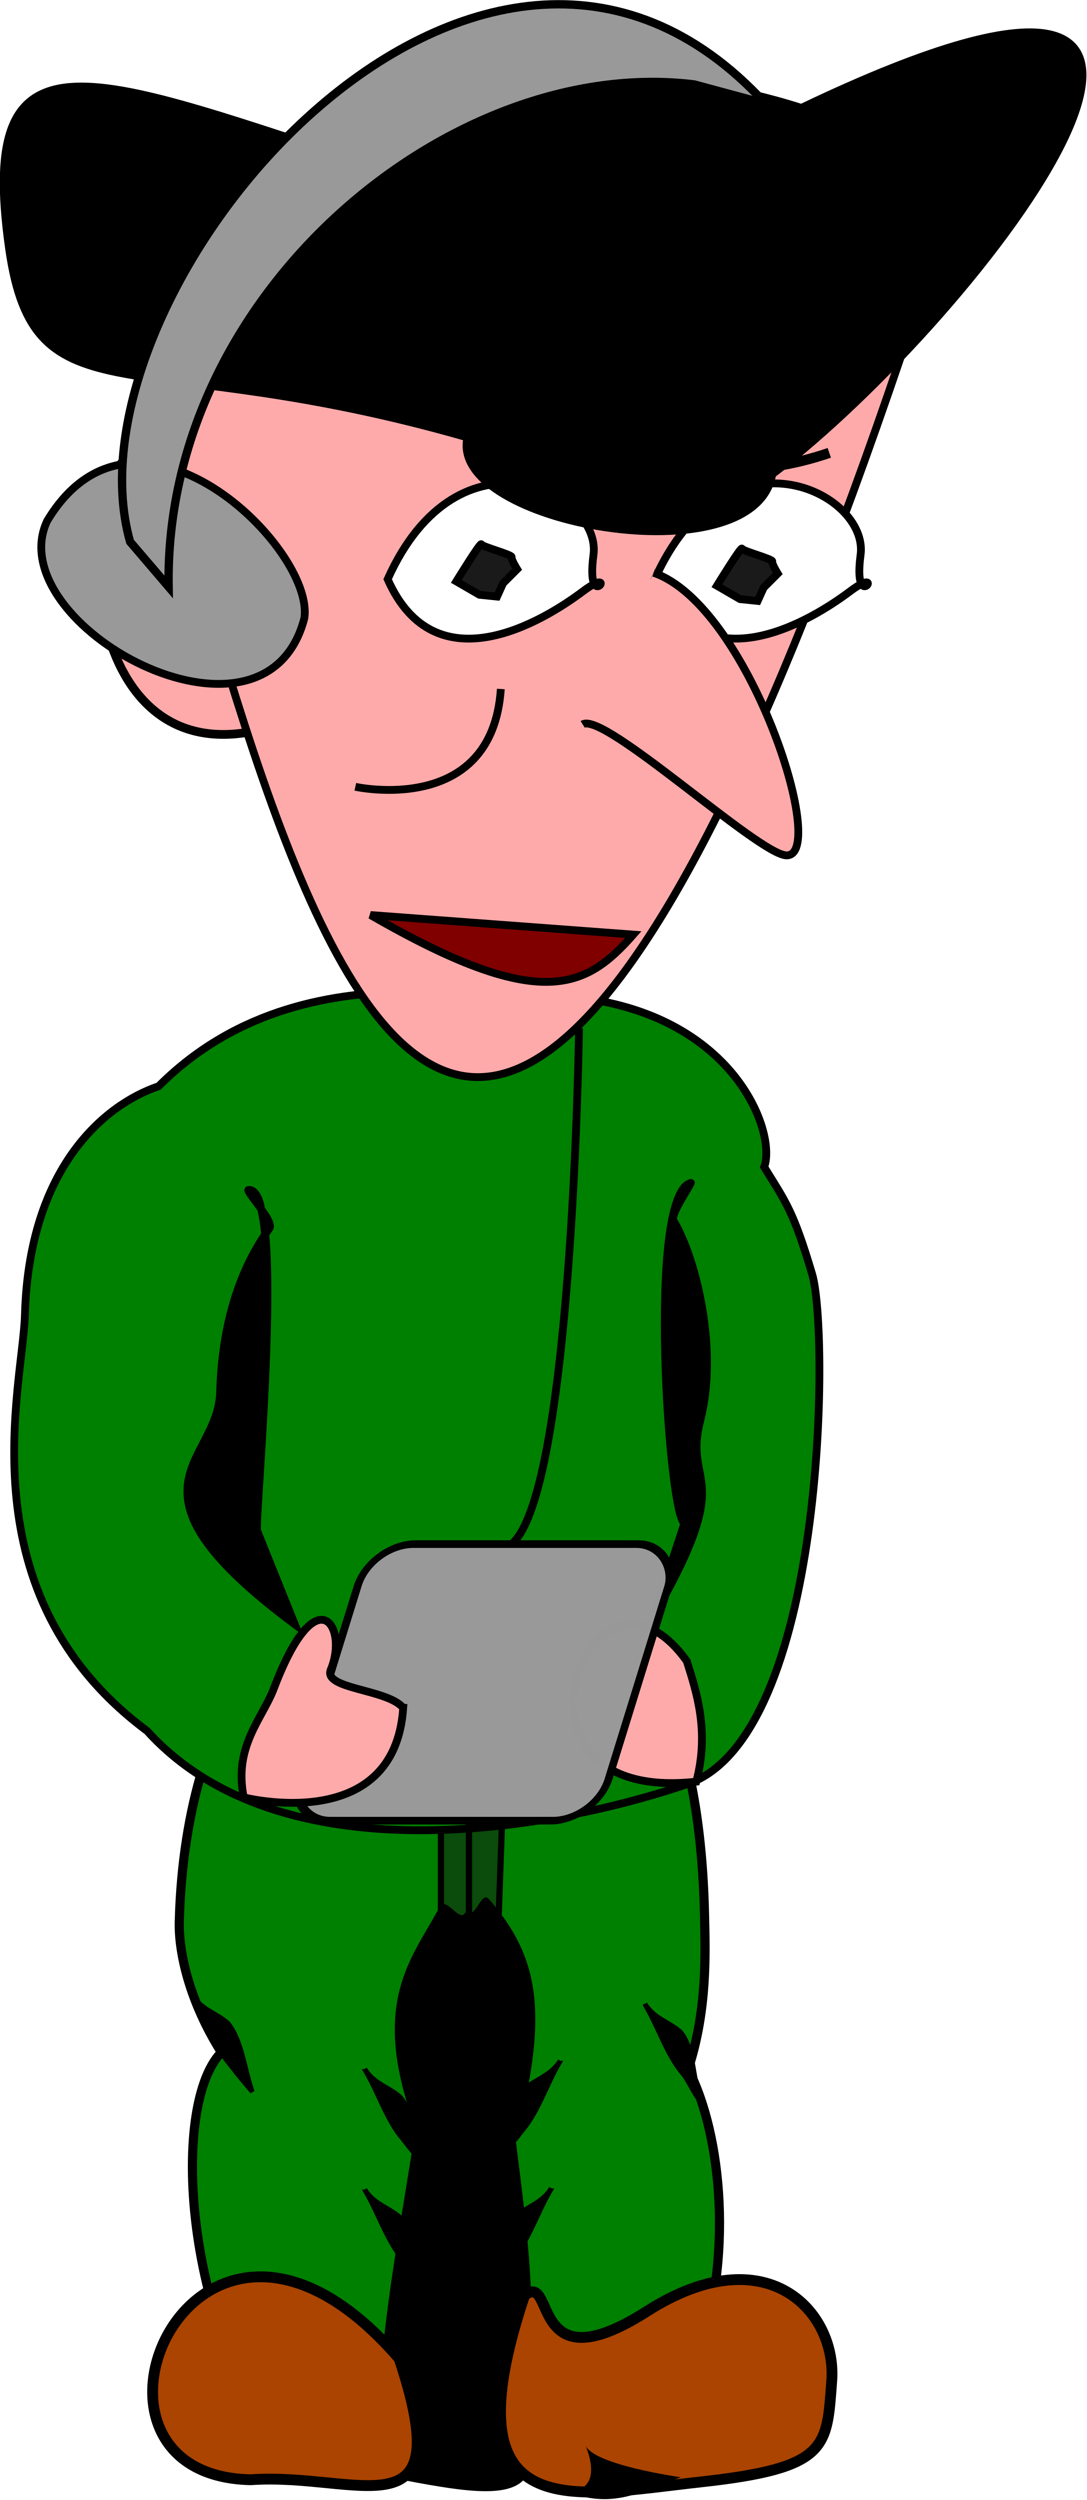
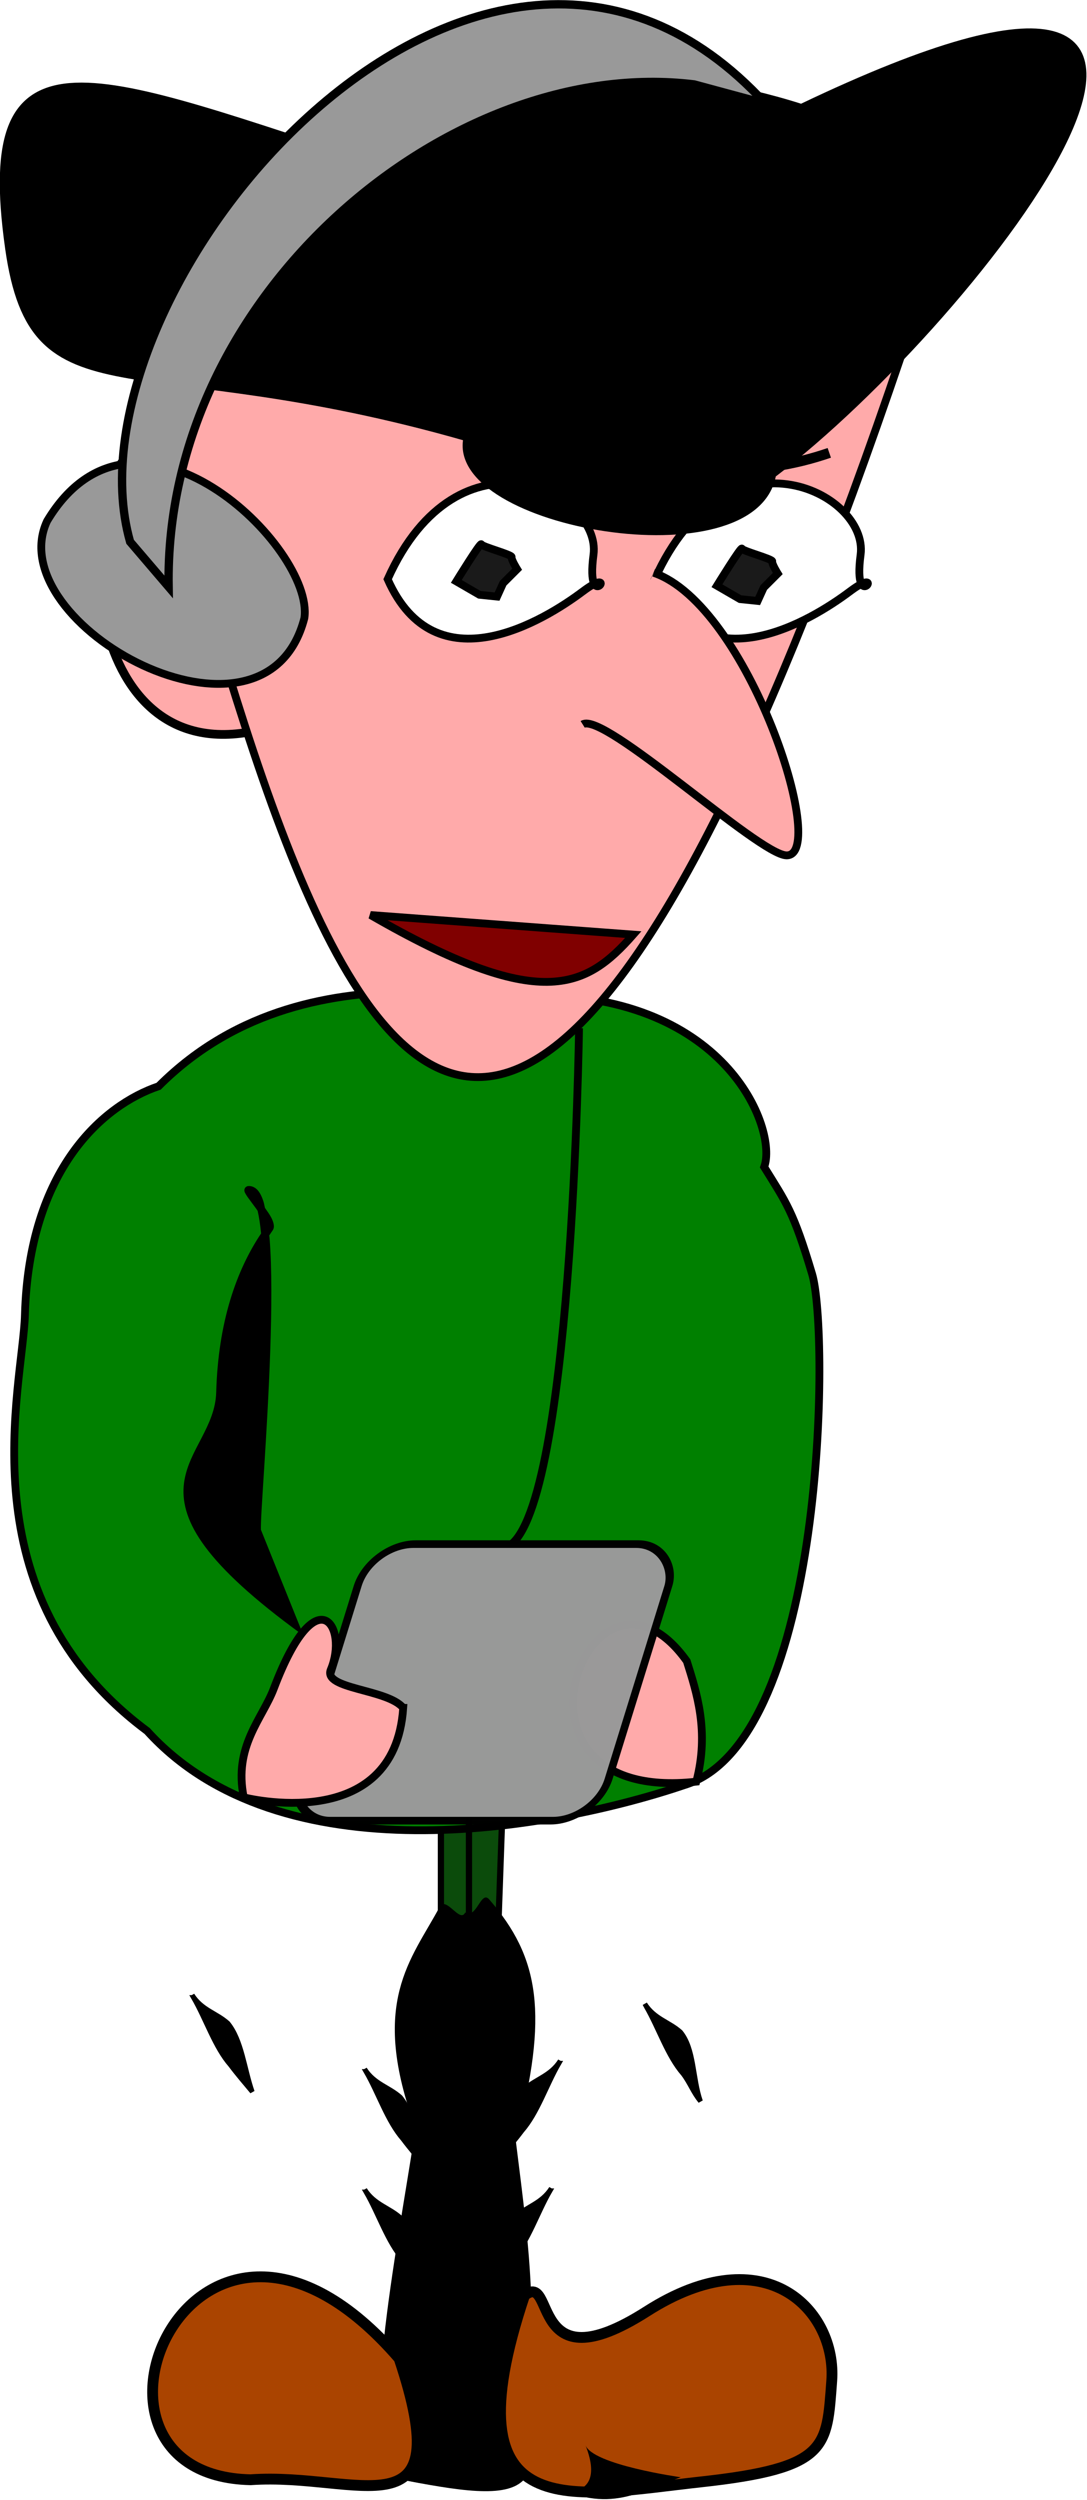
<svg xmlns="http://www.w3.org/2000/svg" id="svg2" viewBox="0 0 308.63 709.18" version="1.1">
  <defs id="defs4">
    <mask id="mask3798" maskUnits="userSpaceOnUse">
      <rect id="rect3800" opacity="0.99" stroke-linejoin="round" ry="21.593" height="142.32" width="152.81" stroke="#000" stroke-linecap="round" y="514.48" x="663.15" stroke-width="2.68" fill="#999" />
    </mask>
    <filter id="filter3826" height="1.276" width="1.204" color-interpolation-filters="sRGB" y="-.138" x="-.102">
      <feGaussianBlur id="feGaussianBlur3828" stdDeviation="8.185" />
    </filter>
  </defs>
  <g id="layer1" transform="translate(-107.02 -320.3)">
    <g id="g3022">
      <g id="g3079" transform="matrix(.59 0 0 .59 -91.509 466.32)">
-         <path id="path3807" d="m604.94 521.44-85.667 13.21-13.564-8.142c-22.304-13.389-79.973 36.583-82.941 150.01-0.381 14.575 4.782 38.274 20.264 62.813-26.7 27.326-16.064 149.01 40.774 203.27l154.35-1.126c15.124-14.397 25.854-32.345 32.993-51.694 18.718-50.731 12.743-111.09-3.483-142.34 9.308-28.629 8.271-55.633 7.873-73.976-2.45-113.43-43.13-151.38-69.14-152.02z" stroke="#000" stroke-width="4.406" fill="#008000" />
        <path id="path3781" d="m548.67 1062.2v51.741l27.649 0.182 1.828-51.479z" transform="translate(0 -435.83)" stroke="#000" stroke-width="3" fill="#0b4b0b" />
        <path id="path3794" d="m560.34 672.11c-2.456 5.395-9.282-8.295-12.282-2.686-13.553 25.34-34.033 45.822-11.573 106.4-9.542 62.156-27.828 151.46-9.513 168.52 30.129 5.76 53.048 9.845 61.718 0.407 6.985-79.588 3.371-104.21-4.031-163.27 16.141-60.655 11.401-87.855-12.771-115.69-3.973-4.575-6.065 9.696-11.548 6.316z" />
        <path id="path3783" d="m528.56 886.57c28.868 86.499-19.151 54.628-71.482 58.287-98.492-2.122-27.046-172.31 71.482-58.287z" stroke="#000" stroke-width="5.206" fill="#a40" />
        <path id="path3013" d="m588.9 856.29c-37.538 112.5 23.233 96.32 84.819 89.614 61.585-6.706 60.633-16.625 63.026-48.511 2.533-33.746-31.611-70.118-88.976-33.494s-43.666-19.893-58.869-7.609z" stroke="#000" stroke-width="5.206" fill="#a40" />
        <path id="path3820" d="m464.24 102.77c-90.03 24.16-93.75-110.78-63.34-134.23 72.46-44.305 120.76 112.39 63.34 134.23z" stroke="#000" stroke-width="4.207" fill="#faa" />
        <path id="path3790" d="m535.17 229.3c-37.343 0.275-84.348 7.485-122.34 45.5-26.592 8.988-62.398 39.748-64.344 109.91-0.949 34.223-29.581 134.4 58.812 200.12 63.882 70.489 193.21 48.259 259.93 25.554 66.717-22.706 68.41-217.35 60.085-245.25-9.034-30.276-12.408-34.271-23.078-51.494 6.697-17.872-18.294-85.336-116.28-82.5-10.694 0.309-27.946-1.717-48.5-1.844-1.413-0.009-2.838-0.011-4.281 0z" stroke="#000" stroke-width="3.75" fill="#008000" />
        <path id="path2997" d="m789.04-133.47c-134.28 52.446-407.54 15.79-407.54 15.79 72.9 124.04 139.37 816.85 407.54-15.79z" stroke="#000" stroke-width="3.75" fill="#faa" />
        <path id="path3008" d="m651.58 31.013c34.144-76.114 103.01-41.694 99.061-11.764-3.944 29.93 13.221 3.854-5.139 17.628s-70.871 46.281-93.922-5.864z" stroke="#000" stroke-width="3.75" fill="#fff" />
        <path id="path3010" d="m523.04 31.013c34.144-76.114 103.01-41.694 99.061-11.764-3.944 29.93 13.221 3.854-5.139 17.628s-70.871 46.281-93.922-5.864z" stroke="#000" stroke-width="3.75" fill="#fff" />
        <path id="path3001" d="m622.61-211.13c-54.152-0.022-99.351 14.297-98.251 45.944-143.39-46.518-199.28-74.306-183.51 37.152 12.059 85.179 60.263 44.835 220.61 90.879-9.748 41.677 138.26 67.745 146.64 17.72 99.285-75.13 272.21-299.63 14.036-176.17-31.199-10.002-66.948-15.512-99.527-15.526z" stroke="#000" stroke-width="3.75" />
        <path id="path3012" d="m681.5 34.149s11.705-19.021 11.998-17.851c0.293 1.171 14.924 4.975 14.632 6.145-0.293 1.171 2.634 5.853 2.634 5.853l-6.731 6.731-2.926 6.438-8.486-0.878z" stroke="#000" stroke-width="3.75" fill="#1a1a1a" />
        <path id="path3014" d="m556.08 32.058s11.705-19.021 11.998-17.851c0.293 1.171 14.924 4.975 14.632 6.145-0.293 1.171 2.634 5.853 2.634 5.853l-6.731 6.731-2.926 6.438-8.486-0.878z" stroke="#000" stroke-width="3.75" fill="#1a1a1a" />
        <path id="path3786" d="m514.8 192.49c81.522 47.032 103.47 35.535 126.46 9.406z" stroke="#000" stroke-width="3.75" fill="#800000" />
-         <path id="path3788" d="m577.51 83.794c-4.181 61.664-70.025 47.032-70.025 47.032" stroke="#000" stroke-width="3.75" fill="none" />
        <path id="path3792" d="m651.05 27.932c45.52 15.419 84.66 136.35 63.9 135.87-13.41-0.31-87.9-69.399-98.05-62.99" stroke="#000" stroke-width="3.75" fill="#faa" />
        <path id="path2999" d="m359.16 3.029c42.68-71.308 128.73 12.803 123.81 46.677-18.93 73.304-147.03 2.917-123.81-46.677z" stroke="#000" stroke-width="3.75" fill="#999" />
        <path id="path3120" style="block-progression:tb;text-indent:0;color:#000000;text-transform:none" d="m92.531 441.34c-0.326 0.032-0.838 0.251-1.125 0.656s-0.299 0.784-0.281 1.031c0.035 0.495 0.16 0.695 0.281 0.938 0.243 0.485 0.58 0.999 1 1.594 0.839 1.189 2.004 2.69 3.156 4.281 0.185 0.255 0.319 0.493 0.5 0.75 0.533 2.314 0.954 5.092 1.281 8.406-9.205 13.75-15.993 32.966-16.719 59.125-0.174 6.258-2.652 11.545-5.406 16.875-2.755 5.33-5.797 10.656-6.594 16.969-0.796 6.312 0.765 13.48 6.781 22.094 6.016 8.614 16.457 18.797 33.625 31.562l4.156 3.062-1.94-4.76-13.969-34.66c-0.046-0.771 0.026-3.488 0.25-7.438 0.229-4.039 0.579-9.409 0.969-15.594 0.779-12.37 1.721-28.078 2.25-43.531 0.529-15.453 0.667-30.634-0.25-41.938-0.031-0.381-0.092-0.659-0.125-1.031 0.423-0.613 0.818-1.254 1.25-1.844 0.592-0.807 0.543-1.739 0.375-2.5-0.168-0.761-0.468-1.529-0.875-2.312-0.598-1.151-1.494-2.374-2.344-3.594-0.191-0.784-0.34-1.726-0.562-2.406-0.552-1.688-1.201-3.084-2.094-4.125-0.893-1.041-2.209-1.73-3.594-1.594z" transform="matrix(1.292 0 0 1.292 336.37 -247.42)" />
        <path id="path3004" d="m399.1 13.018c-34.45-121.41 168.51-360.41 305.85-210.63l-34.424-9.292c-116.83-14.25-255.19 100.21-252.89 241.6z" stroke="#000" stroke-width="4" fill="#999" />
        <path id="path3813" d="m615.14 246.91s-3.126 237.72-35.341 249.8" stroke="#000" stroke-width="3.75" fill="none" />
-         <path id="path3077" style="block-progression:tb;text-indent:0;color:#000000;text-transform:none" d="m668.59 319.47c-3.677 0.888-6.054 4.507-7.906 9.5-1.852 4.993-3.195 11.625-4.156 19.406-1.923 15.562-2.316 35.706-1.812 55.75 0.503 20.044 1.905 39.97 3.656 55.094 0.875 7.562 1.829 13.927 2.812 18.531 0.492 2.302 1.003 4.146 1.531 5.562 0.264 0.708 0.539 1.317 0.875 1.844 0.046 0.072 0.107 0.146 0.156 0.219l-14.438 44.125 3.062 1.375c0.068-0.118 0.088-0.195 0.156-0.312 20.345-35.138 24.148-50.855 23.656-61.969-0.24-5.57-1.54-9.83-2.18-14.59-0.643-4.76-0.721-10.097 1.344-18.188 4.518-17.702 3.885-37.484 0.844-55.094s-8.473-33.013-13.906-42.125c0.106 0.178-0.031-0.031 0.062-0.562 0.093-0.532 0.355-1.307 0.719-2.188 0.727-1.761 1.916-3.943 3.125-6.031s2.442-4.102 3.312-5.594c0.436-0.746 0.761-1.341 1-1.875 0.119-0.267 0.265-0.422 0.312-0.969 0.024-0.273 0.046-0.822-0.5-1.406-0.546-0.584-1.374-0.583-1.719-0.5z" />
        <path id="path3069" d="m671.57 609.19c6.391-24.196 0.136-42.979-4.567-57.936-45.992-64.255-97.778 69.334 4.567 57.936z" stroke="#000" stroke-width="3.75" fill="#faa" />
        <rect id="rect3815" opacity="0.99" stroke-linejoin="round" transform="matrix(1 0 -.296 .955 0 0)" ry="21.126" height="139.24" width="149.51" stroke="#000" stroke-linecap="round" y="518.3" x="668.27" stroke-width="3.837" fill="#999" />
        <rect id="rect3794" opacity="0.99" ry="21.593" mask="url(#mask3798)" transform="matrix(.978 0 -.29 .934 15.025 14.277)" height="142.32" filter="url(#filter3826)" width="152.81" y="528.39" x="684.36" fill="#777" />
        <path id="path3818" d="m530.53 573.73c-4.181 61.664-76.737 43.005-76.737 43.005-4.987-24.524 8.939-37.705 14.495-52.366 20.771-54.806 35.912-29.359 27.409-9.084-3.995 9.526 27.228 9.251 34.832 18.445z" stroke="#000" stroke-width="3.75" fill="#faa" />
        <path id="path3830" d="m618.18 928.09c14.074 35.32-30.163 19.675-24.304 15.404 33.435 18.767 46.243 8.891 70.209 0.159 0 0-42.694-5.967-45.905-15.563z" />
        <path id="path3787" d="m562.17 626.38v51.741" stroke="#000" stroke-width="3" fill="none" />
        <path id="path3793" d="m429.58 712.98c6.144 10.6 10.314 23.894 17.871 32.529 3.358 4.484 6.921 8.589 10.426 12.797-3.837-10.999-5.027-24.764-11.737-32.96-5.566-4.979-12.532-6.291-17.18-13.572 0.207 0.402 0.413 0.804 0.62 1.206z" stroke="#000" stroke-width="2.298" />
        <path id="path3812" d="m647.42 717.23c6.144 10.6 10.314 23.894 17.871 32.529 3.358 4.484 4.789 8.894 8.294 13.102-3.837-10.999-2.895-25.068-9.605-33.264-5.566-4.979-12.532-6.291-17.18-13.572 0.207 0.402 0.413 0.804 0.62 1.206z" stroke="#000" stroke-width="2.298" />
        <path id="path3796" d="m512.59 748.55c6.144 10.6 10.314 23.894 17.871 32.529 3.358 4.484 6.921 8.589 10.426 12.797-3.837-10.999-5.027-24.764-11.737-32.96-5.566-4.979-12.532-6.291-17.18-13.572 0.207 0.402 0.413 0.804 0.62 1.206z" stroke="#000" stroke-width="2.298" />
        <path id="path3798" d="m605.48 744.6c-6.144 10.6-10.314 23.894-17.871 32.529-3.358 4.484-6.921 8.589-10.426 12.797 3.837-10.999 5.027-24.764 11.737-32.96 5.566-4.979 12.532-6.291 17.18-13.572-0.207 0.402-0.413 0.804-0.62 1.206z" stroke="#000" stroke-width="2.298" />
        <path id="path3800" d="m601.19 805.93c-6.144 10.6-10.314 23.894-17.871 32.529-3.358 4.484-6.921 8.589-10.426 12.797 3.837-10.999 5.027-24.764 11.737-32.96 5.566-4.979 12.532-6.291 17.18-13.572-0.207 0.402-0.413 0.804-0.62 1.206z" stroke="#000" stroke-width="2.298" />
        <path id="path3802" d="m512.62 806.49c6.144 10.6 10.314 23.894 17.871 32.529 3.358 4.484 6.921 8.589 10.426 12.797-3.837-10.999-5.027-24.764-11.737-32.96-5.566-4.979-12.532-6.291-17.18-13.572 0.207 0.402 0.413 0.804 0.62 1.206z" stroke="#000" stroke-width="2.298" />
      </g>
      <path id="path3123" d="m139.35 341.31c50.197 16.189 76.717 14.317 96.118 7.649" transform="translate(107.01 99.811)" stroke="#000" stroke-width="2.901" fill="none" />
    </g>
  </g>
</svg>